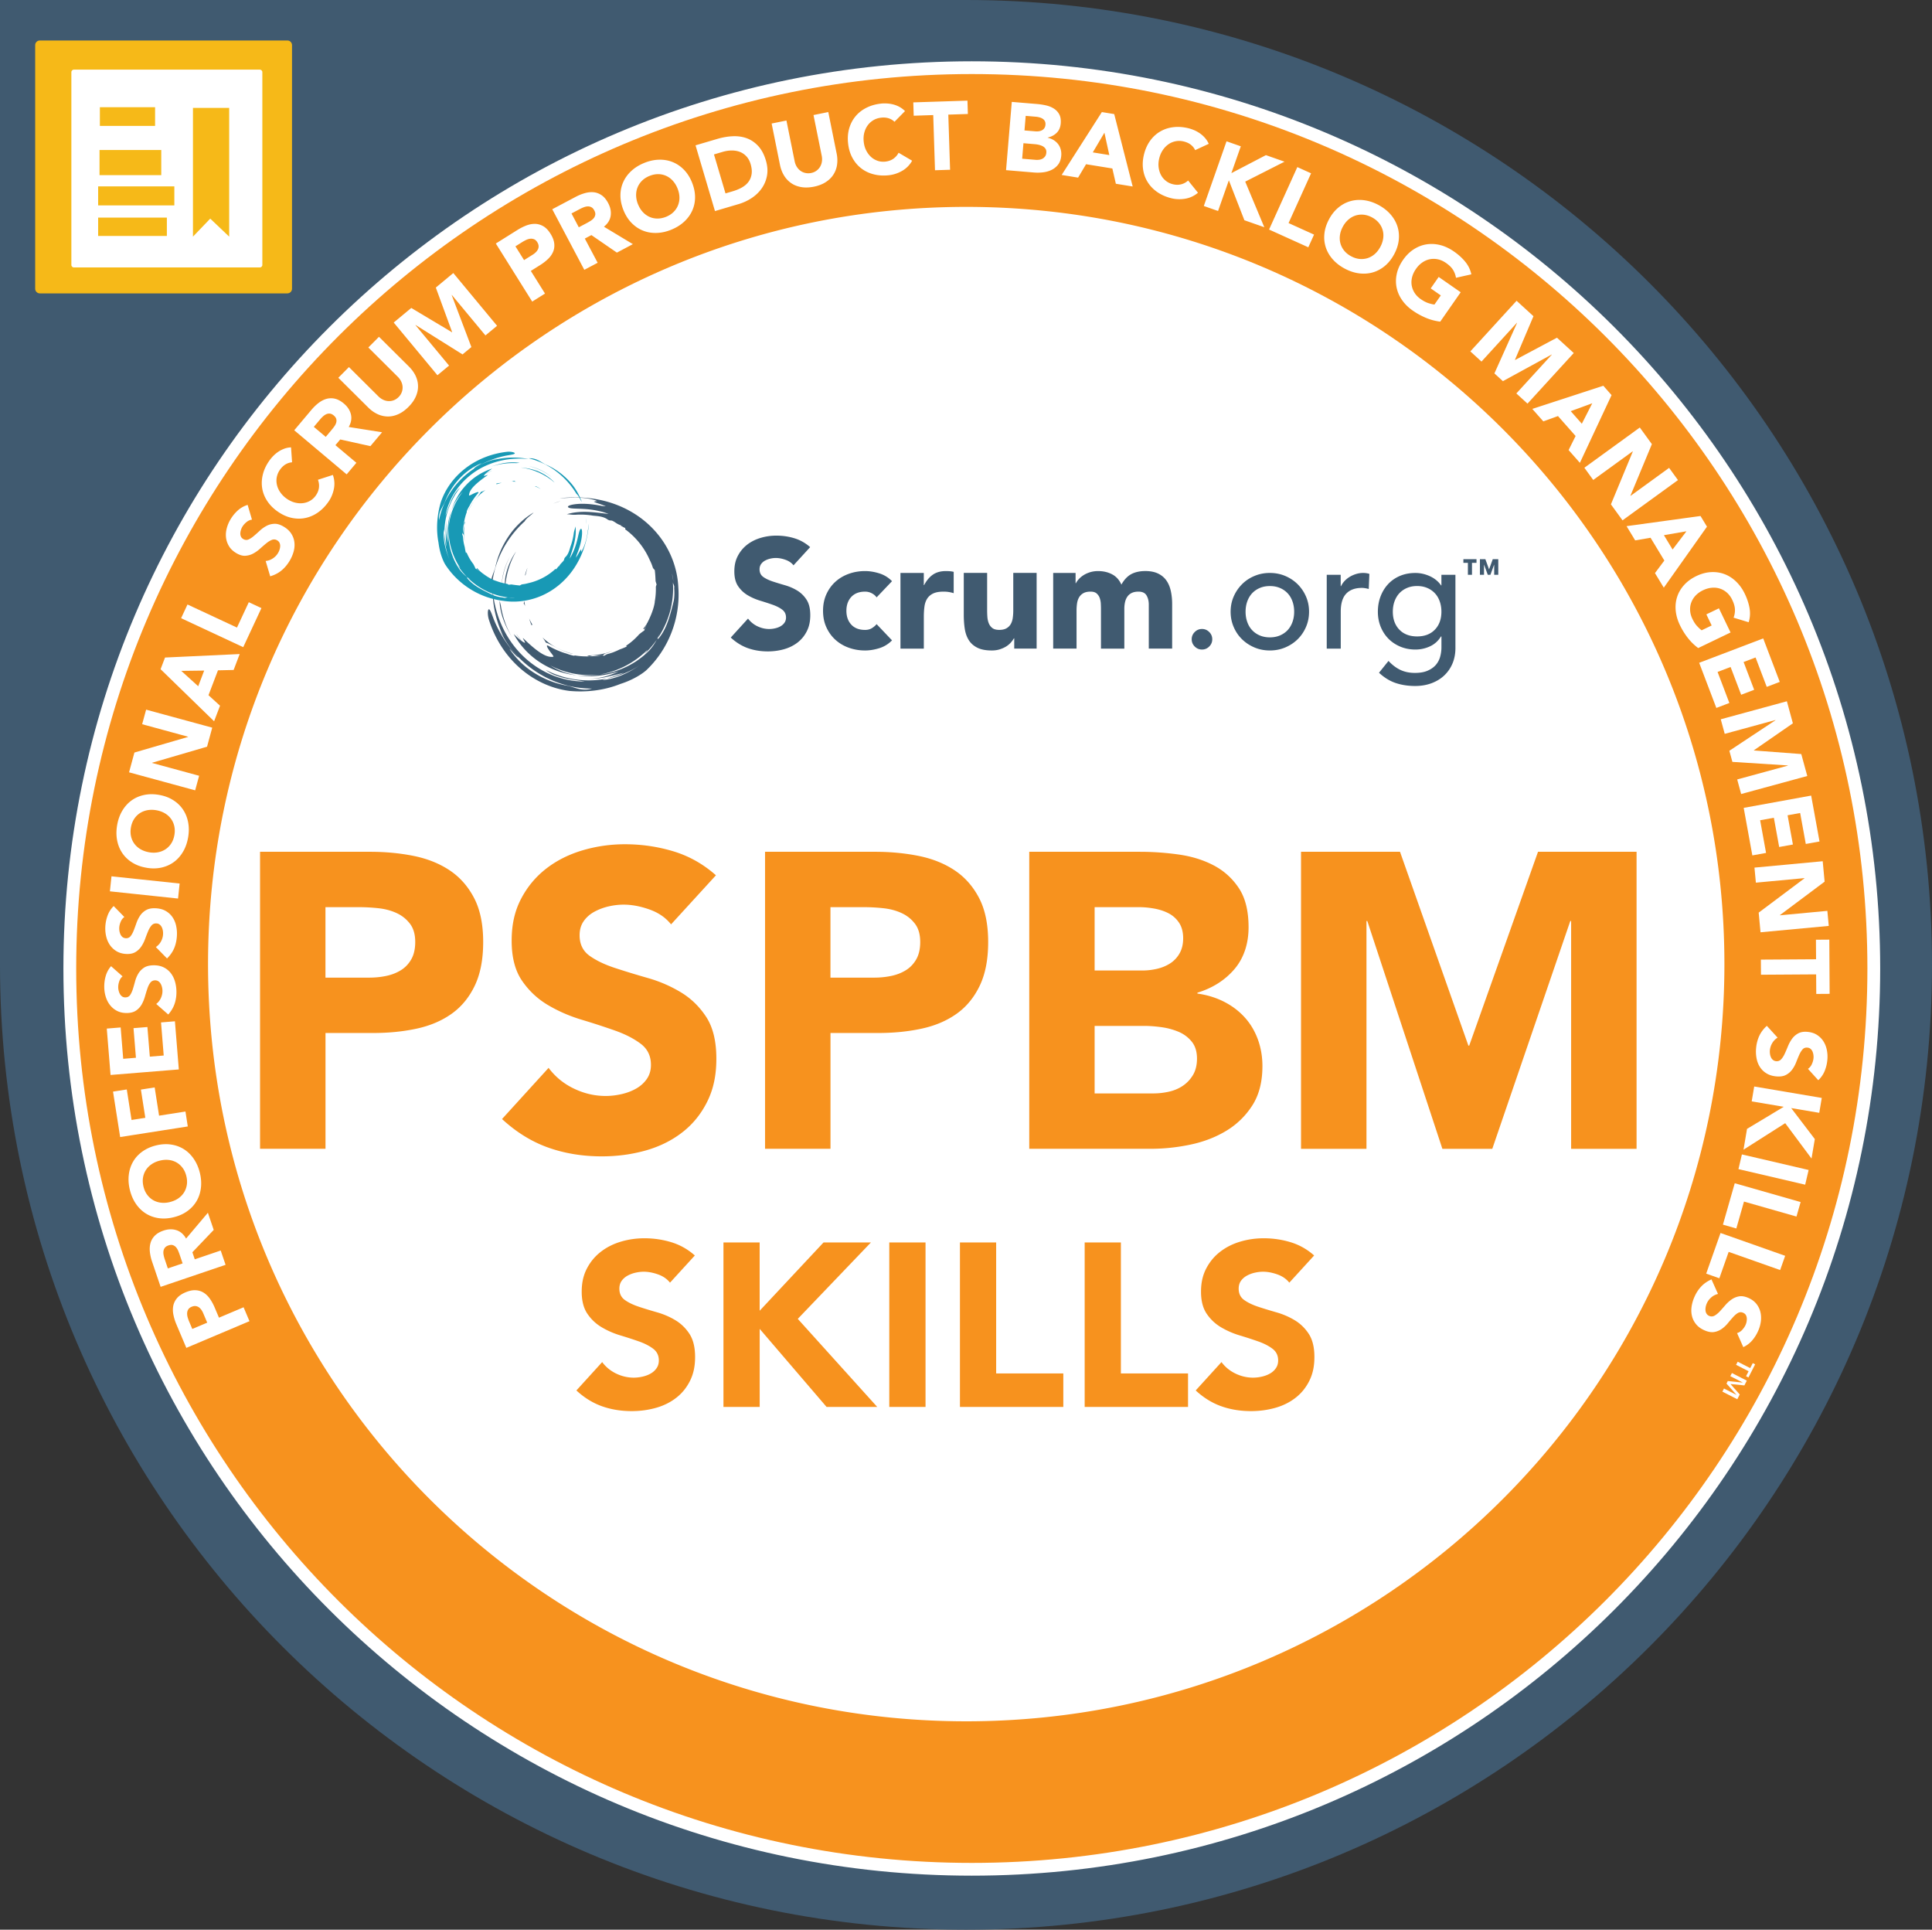
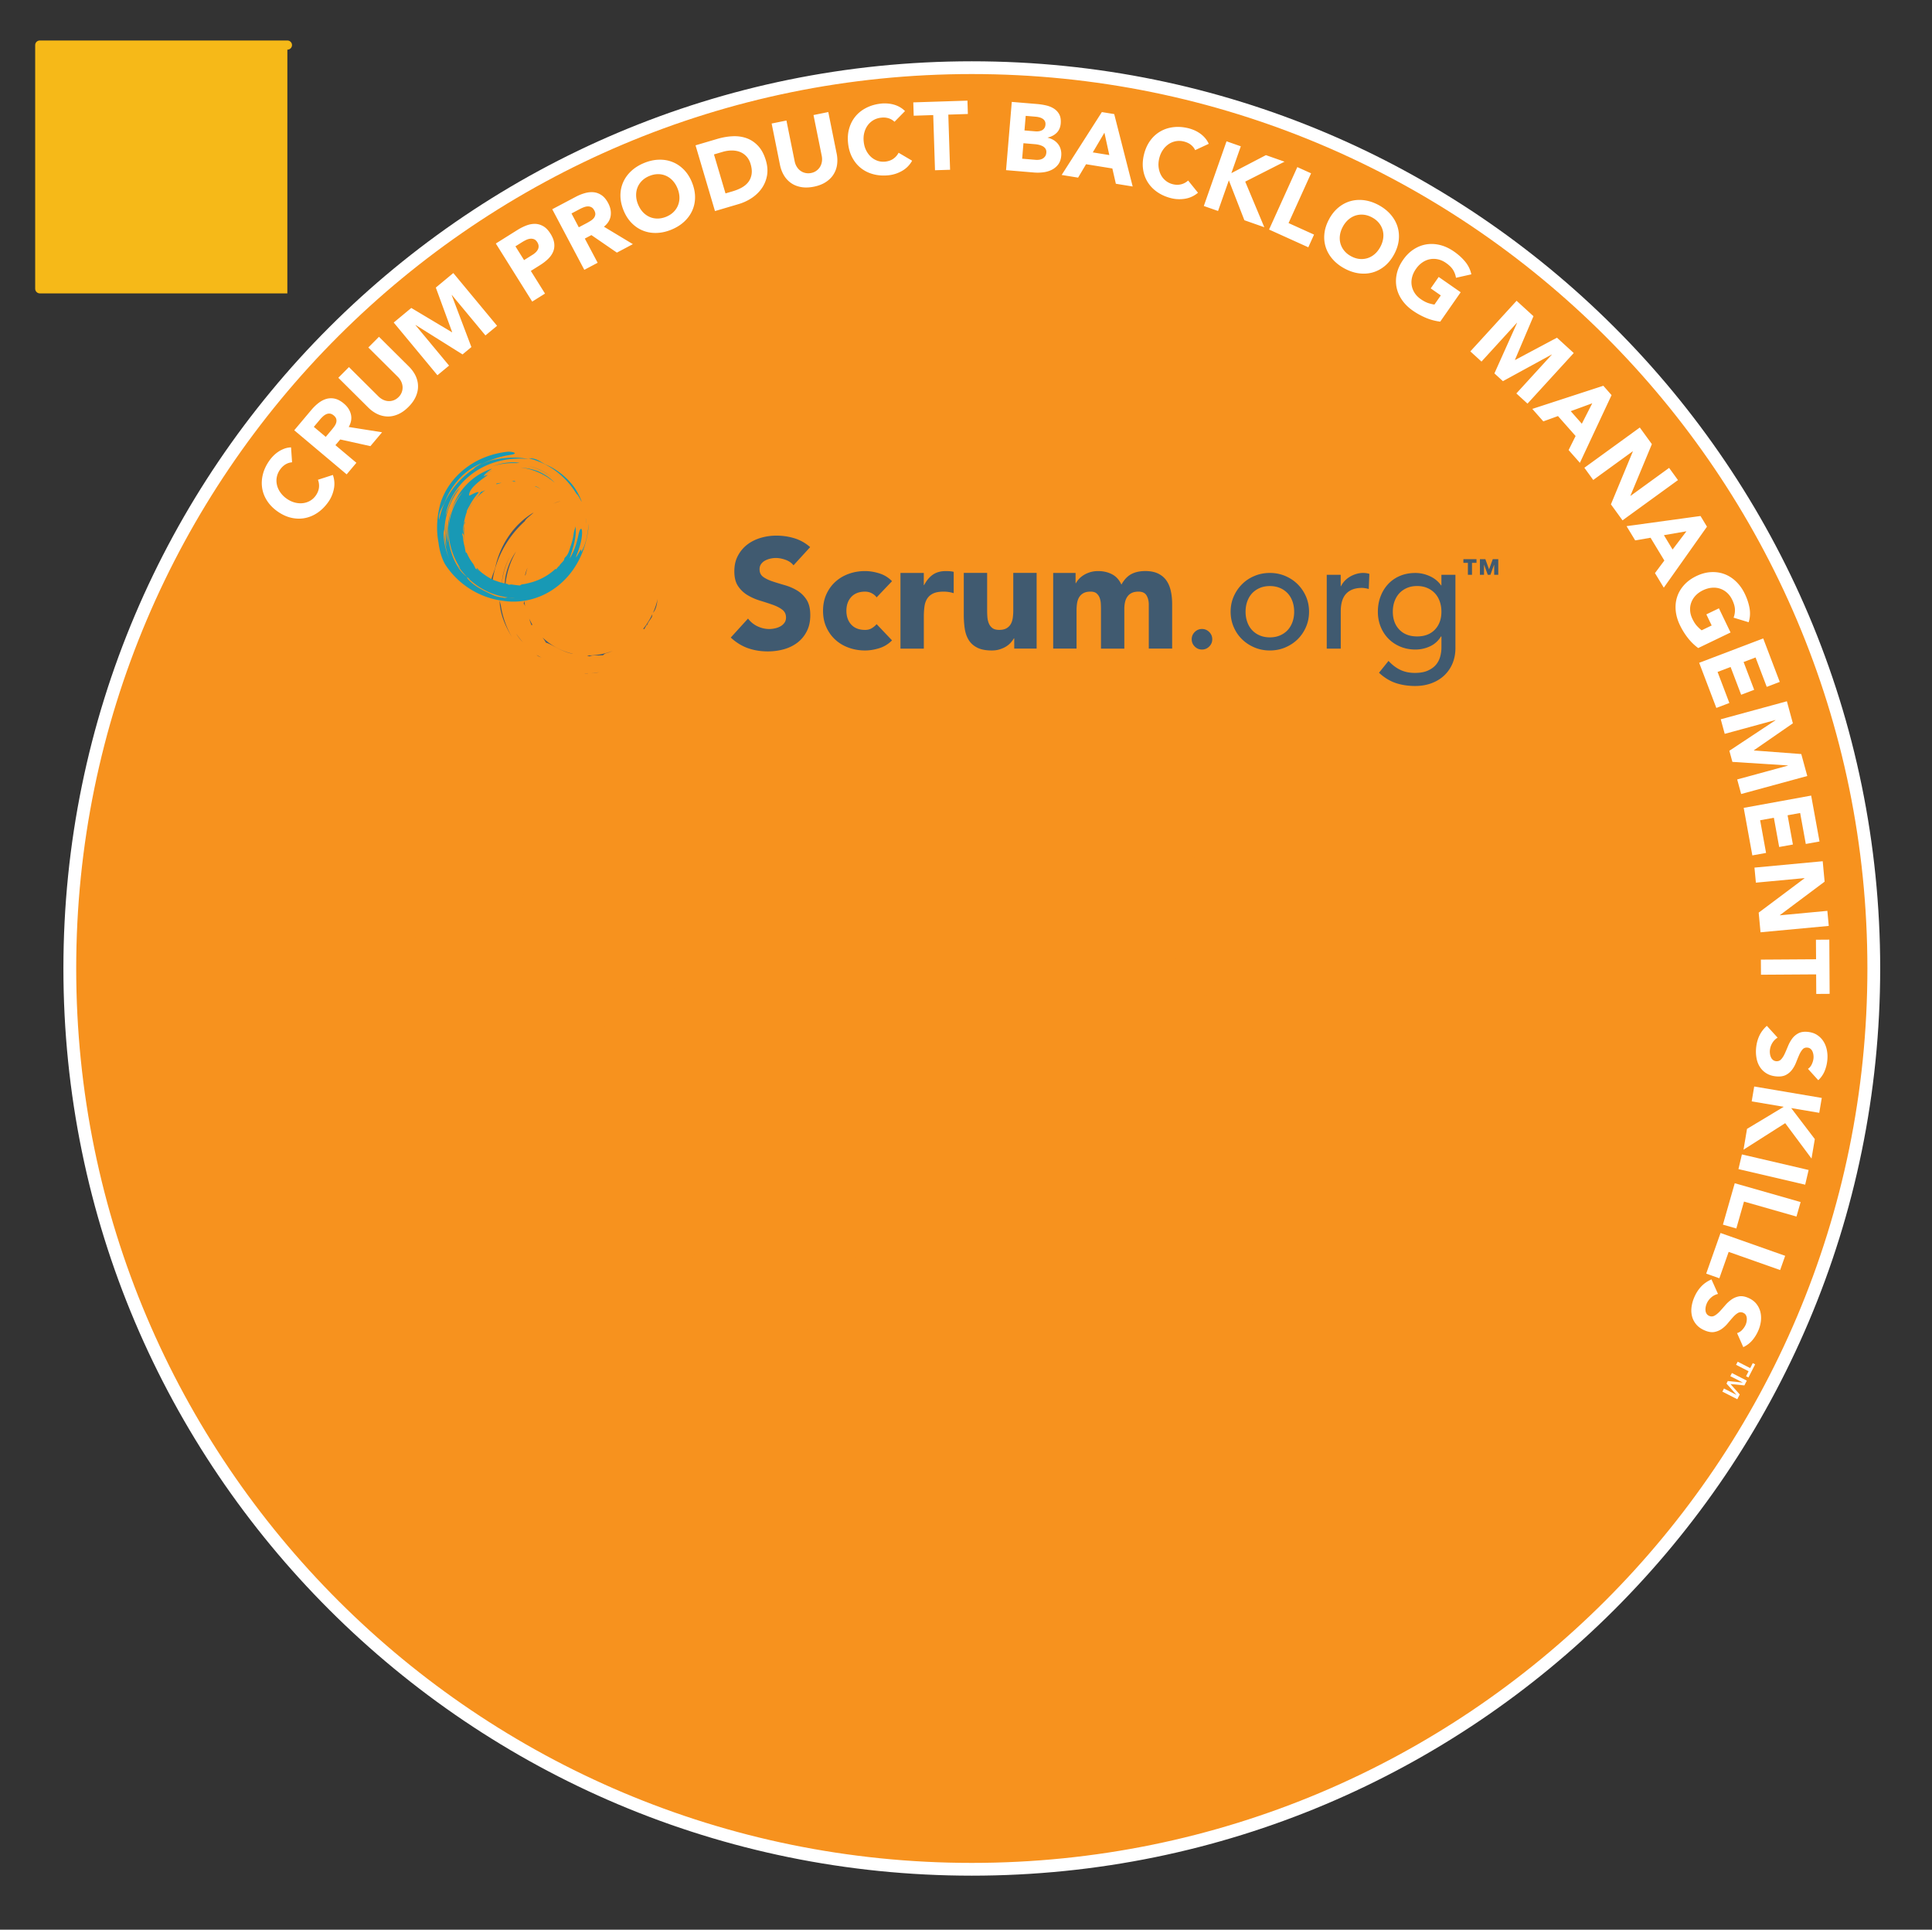
<svg xmlns="http://www.w3.org/2000/svg" id="Layer_2" data-name="Layer 2" viewBox="0 0 599.62 598.81">
  <rect x="0" y="0" width="599.62" height="598.81" fill="#333333" stroke="none" />
  <defs>
    <style>.cls-1{fill:#f7921e}.cls-2{fill:#f6b918}.cls-3{fill:#fff}.cls-4{fill:#405a70}.cls-5{fill:#1899b5}</style>
  </defs>
  <g id="Layer_1-2" data-name="Layer 1">
-     <path d="M299.82 0H0v299.4c0 165.36 134.23 299.4 299.82 299.4s299.8-134.04 299.8-299.4S465.39 0 299.82 0" class="cls-4" />
-     <path d="M89.18 91.04H12.36c-.79 0-1.44-.65-1.44-1.43V13.99c0-.79.65-1.43 1.44-1.43h76.83c.79 0 1.44.65 1.44 1.43v75.62c0 .79-.65 1.43-1.44 1.43" class="cls-2" />
-     <path d="M80.63 82.99H22.95a.8.8 0 0 1-.8-.79V22.4c0-.44.36-.79.8-.79h57.67c.44 0 .8.36.8.79v59.8c0 .44-.36.79-.8.79" class="cls-3" />
+     <path d="M89.18 91.04H12.36c-.79 0-1.44-.65-1.44-1.43V13.99c0-.79.65-1.43 1.44-1.43h76.83c.79 0 1.44.65 1.44 1.43c0 .79-.65 1.43-1.44 1.43" class="cls-2" />
    <path d="M30.89 46.55h19.16v7.8H30.89zM30.46 57.83h23.65v5.9H30.46zM30.46 67.52h21.33v5.69H30.46zM71.13 73.43l-5.88-5.59-5.36 5.59V33.48h11.24v39.95z" class="cls-2" />
    <path d="M581.55 300.53c0 154.38-125.33 279.53-279.94 279.53S21.66 454.91 21.66 300.53 147 21 301.6 21s279.94 125.15 279.94 279.53" class="cls-1" />
    <path d="M581.55 300.53h-1.98c0 76.65-31.11 146.02-81.41 196.26-50.31 50.23-119.78 81.29-196.55 81.29-76.76 0-146.24-31.06-196.55-81.29-50.3-50.23-81.41-119.61-81.41-196.26 0-76.65 31.11-146.03 81.41-196.26 50.31-50.23 119.78-81.29 196.55-81.29 76.76 0 146.24 31.06 196.55 81.29 50.3 50.23 81.41 119.61 81.41 196.26h3.97c0-155.48-126.22-281.51-281.93-281.51-155.7 0-281.92 126.04-281.93 281.51 0 155.48 126.22 281.51 281.93 281.51 155.7 0 281.92-126.04 281.93-281.51h-1.98Z" class="cls-3" />
-     <path d="M535.19 299.17c0 129.77-105.35 234.97-235.31 234.97S64.57 428.94 64.57 299.17 169.92 64.2 299.88 64.2s235.31 105.2 235.31 234.97M57.84 418.28 54.76 411c-.43-1.01-.74-2.01-.94-3-.2-.98-.21-1.91-.05-2.77.17-.86.55-1.66 1.15-2.38.6-.72 1.48-1.33 2.64-1.82 1.14-.48 2.18-.71 3.11-.66.93.04 1.76.29 2.5.74.73.45 1.39 1.08 1.95 1.88.57.8 1.07 1.72 1.51 2.75l1.33 3.15 7.64-3.23 1.83 4.32-19.59 8.28Zm6.48-7.83-1.22-2.88a6.18 6.18 0 0 0-.58-1.08c-.23-.33-.49-.6-.78-.81-.3-.21-.63-.34-1.01-.39-.38-.05-.8.03-1.26.22-.5.21-.85.5-1.06.85s-.32.75-.33 1.18c-.01.43.05.88.19 1.34.14.46.3.9.47 1.3l.94 2.21 4.65-1.96ZM49.85 399.32l-2.64-7.79a14.11 14.11 0 0 1-.69-3.02c-.11-.99-.05-1.9.18-2.75.23-.85.67-1.61 1.32-2.29.65-.67 1.56-1.21 2.74-1.61 1.42-.48 2.76-.52 4-.12 1.25.4 2.24 1.27 2.99 2.6l6.77-8.01 1.81 5.32-6.62 6.94.74 2.19 8.05-2.73 1.51 4.44-20.14 6.83Zm6.83-7.27-.89-2.62c-.13-.4-.29-.81-.47-1.25-.18-.43-.4-.81-.67-1.12-.26-.31-.59-.53-.97-.67-.38-.13-.85-.11-1.4.08-.51.17-.88.42-1.12.73-.23.31-.37.66-.43 1.03-.05.38-.04.78.05 1.22.08.44.2.85.33 1.25l.98 2.9 4.58-1.55ZM53.91 377.72c-1.65.41-3.22.5-4.7.28-1.48-.22-2.81-.71-4-1.47s-2.2-1.76-3.04-2.99c-.84-1.24-1.46-2.66-1.86-4.28-.4-1.61-.51-3.16-.34-4.65.17-1.49.6-2.84 1.3-4.07s1.65-2.28 2.86-3.16 2.63-1.53 4.29-1.94 3.22-.5 4.7-.27c1.48.22 2.81.71 4 1.47s2.2 1.76 3.04 3c.84 1.24 1.46 2.66 1.86 4.27.4 1.62.51 3.16.34 4.65-.17 1.48-.6 2.84-1.3 4.06-.7 1.22-1.65 2.28-2.86 3.16-1.21.89-2.63 1.53-4.29 1.94ZM52.75 373c.97-.24 1.83-.61 2.56-1.11.73-.5 1.33-1.11 1.78-1.82s.75-1.5.89-2.37c.14-.87.09-1.79-.15-2.76-.24-.97-.62-1.81-1.15-2.52s-1.15-1.27-1.88-1.69c-.73-.42-1.54-.68-2.42-.78-.88-.1-1.81-.03-2.78.21-.95.23-1.8.6-2.54 1.11a6.2 6.2 0 0 0-1.79 1.82c-.45.71-.75 1.5-.89 2.37s-.08 1.79.15 2.76c.24.97.62 1.81 1.15 2.52.52.71 1.15 1.27 1.88 1.69.73.42 1.54.68 2.43.78.89.1 1.81.03 2.77-.2ZM37.29 352.84l-2.21-14.1 4.27-.67 1.48 9.47 4.27-.67-1.37-8.76 4.27-.67 1.37 8.76 8.19-1.28.72 4.63-21.01 3.29ZM34.31 333.58l-1.17-14.4 4.31-.35.79 9.73 3.95-.32-.75-9.19 4.31-.35.75 9.19 4.31-.35-.83-10.27 4.31-.35 1.21 14.94-21.2 1.72ZM38.04 302.97c-.47.39-.82.91-1.04 1.57-.22.65-.32 1.27-.31 1.85 0 .34.05.69.14 1.05.09.36.22.7.39 1.01.18.32.41.57.69.77.29.2.63.29 1.03.28.64-.01 1.13-.26 1.46-.75.33-.49.61-1.1.84-1.83s.45-1.53.68-2.37c.22-.85.55-1.64.98-2.38.43-.74 1.01-1.35 1.74-1.85s1.72-.75 2.96-.78c1.18-.02 2.22.18 3.11.6.89.42 1.63 1.01 2.23 1.75.59.74 1.04 1.6 1.34 2.59.3.99.46 2.03.48 3.13.03 1.38-.16 2.67-.56 3.86s-1.06 2.3-1.98 3.34l-3.73-3.27c.63-.49 1.12-1.11 1.45-1.85.34-.74.5-1.5.48-2.28 0-.38-.06-.76-.16-1.15s-.24-.74-.43-1.04c-.18-.31-.42-.55-.7-.74-.28-.18-.62-.27-1-.27-.64.01-1.14.27-1.5.76-.36.5-.67 1.12-.91 1.87-.25.75-.49 1.55-.74 2.42s-.58 1.67-1 2.42c-.43.75-1 1.38-1.71 1.88s-1.66.77-2.84.79c-1.14.02-2.15-.19-3.02-.62-.87-.43-1.6-1.02-2.2-1.76s-1.05-1.6-1.36-2.57-.47-1.98-.49-3.03c-.02-1.2.12-2.37.45-3.49.32-1.13.87-2.15 1.66-3.06l3.57 3.15ZM38.61 284.55c-.5.35-.89.85-1.15 1.48-.27.64-.42 1.25-.45 1.83-.02.34 0 .69.06 1.06.06.36.17.71.32 1.04.15.33.36.6.63.82s.6.33 1 .36c.64.04 1.14-.18 1.51-.64s.69-1.05.97-1.77.56-1.49.85-2.32c.29-.83.67-1.59 1.15-2.3.48-.71 1.1-1.28 1.87-1.71s1.77-.62 3.01-.55c1.18.07 2.2.34 3.05.83.85.49 1.55 1.12 2.09 1.91.54.78.92 1.68 1.14 2.68.22 1.01.31 2.06.24 3.16-.08 1.38-.36 2.65-.84 3.8-.49 1.16-1.23 2.22-2.22 3.19l-3.47-3.54c.67-.44 1.2-1.02 1.59-1.73.39-.71.61-1.46.65-2.24.02-.38 0-.77-.07-1.16-.07-.39-.18-.75-.35-1.07-.16-.32-.38-.58-.65-.79-.27-.2-.59-.32-.97-.34-.64-.04-1.16.18-1.56.65-.4.47-.75 1.07-1.05 1.79-.3.72-.61 1.51-.91 2.36-.31.84-.7 1.62-1.18 2.34-.48.71-1.1 1.3-1.84 1.75-.75.45-1.71.64-2.89.58-1.14-.06-2.13-.35-2.96-.84-.83-.5-1.52-1.14-2.06-1.92s-.92-1.67-1.16-2.67-.32-2.01-.27-3.05c.07-1.2.3-2.35.71-3.45a7.96 7.96 0 0 1 1.88-2.93l3.33 3.41ZM34.11 276.59l.49-4.66 21.15 2.24-.49 4.66-21.15-2.24ZM45.45 269.27c-1.68-.28-3.15-.82-4.42-1.62-1.27-.79-2.29-1.77-3.08-2.94s-1.32-2.49-1.6-3.96-.28-3.02 0-4.66c.28-1.64.79-3.11 1.54-4.4.75-1.3 1.69-2.37 2.81-3.21 1.13-.84 2.42-1.43 3.88-1.76 1.46-.33 3.03-.36 4.71-.07 1.68.28 3.15.82 4.42 1.62 1.27.79 2.29 1.77 3.08 2.94s1.32 2.49 1.6 3.96c.28 1.47.28 3.02 0 4.66-.28 1.64-.79 3.11-1.54 4.4-.75 1.29-1.68 2.37-2.81 3.21-1.13.85-2.42 1.43-3.88 1.77-1.46.33-3.03.36-4.7.07Zm.81-4.8c.99.17 1.92.17 2.79 0a6.39 6.39 0 0 0 2.36-.96c.7-.47 1.29-1.08 1.76-1.82s.79-1.61.96-2.6c.17-.99.15-1.91-.05-2.77-.2-.86-.55-1.62-1.06-2.3-.5-.67-1.14-1.23-1.91-1.68-.77-.44-1.65-.75-2.63-.92-.97-.16-1.89-.16-2.77 0-.88.17-1.67.49-2.37.96-.7.47-1.28 1.08-1.75 1.82s-.79 1.61-.96 2.6c-.17.99-.15 1.91.05 2.77.2.86.55 1.62 1.06 2.3.51.67 1.15 1.24 1.92 1.68s1.65.75 2.62.92ZM40.05 239.67l1.67-6.15 16.64-4.84.02-.06-14.26-3.89 1.23-4.52 20.52 5.59-1.61 5.91-17.05 4.98-.02.06 14.61 3.98-1.23 4.52-20.52-5.59ZM49.84 207.66l1.38-3.62 23.17-1.08-1.88 4.94-4.86.11-2.94 7.72 3.58 3.26-1.84 4.83-16.61-16.16Zm6.42.52 5.26 4.77 1.85-4.86-7.11.09ZM56.21 191.83l1.98-4.25 15.36 7.16 3.67-7.87 3.92 1.83-5.65 12.12-19.28-8.99ZM78.2 161.25c-.61.08-1.18.33-1.71.77s-.95.91-1.25 1.4c-.18.29-.32.61-.44.96s-.19.71-.21 1.07c-.02.36.04.7.17 1.02.14.32.38.58.72.79.55.33 1.09.38 1.63.15.54-.23 1.1-.6 1.69-1.1.58-.5 1.2-1.05 1.84-1.64.64-.6 1.34-1.09 2.09-1.49.75-.4 1.57-.61 2.46-.64.88-.03 1.86.28 2.92.92 1.01.61 1.78 1.33 2.31 2.17s.84 1.72.95 2.66c.11.94.03 1.91-.25 2.91-.28.99-.7 1.96-1.27 2.9-.72 1.18-1.56 2.17-2.53 2.96-.97.79-2.12 1.38-3.46 1.77l-1.41-4.75c.8-.08 1.54-.34 2.21-.79.68-.44 1.22-1 1.62-1.67.2-.33.36-.68.48-1.06s.19-.75.2-1.11c0-.36-.06-.69-.2-1-.14-.31-.38-.56-.7-.76-.55-.33-1.11-.38-1.68-.16-.57.23-1.16.59-1.77 1.09-.61.5-1.24 1.05-1.91 1.65-.67.6-1.38 1.11-2.14 1.51-.76.41-1.58.63-2.45.68s-1.81-.24-2.82-.85c-.98-.59-1.72-1.3-2.22-2.13-.5-.83-.81-1.72-.92-2.66s-.03-1.91.23-2.9.66-1.93 1.2-2.82c.62-1.03 1.37-1.93 2.24-2.72.87-.78 1.88-1.35 3.04-1.71l1.34 4.57Z" class="cls-3" />
    <path d="M90.66 143.46c-.72.05-1.4.26-2.04.64-.63.38-1.2.92-1.71 1.64a5.9 5.9 0 0 0-1 2.29c-.16.81-.14 1.62.04 2.42.18.8.52 1.57 1.03 2.31a7.93 7.93 0 0 0 1.96 1.96c.82.58 1.66.98 2.51 1.21.86.23 1.69.3 2.5.21s1.57-.33 2.27-.73c.7-.4 1.29-.94 1.78-1.63.56-.79.88-1.6.99-2.43.1-.84 0-1.66-.31-2.47l4.63-1.5a8.1 8.1 0 0 1 .3 4.41c-.31 1.48-.88 2.81-1.73 4-.96 1.36-2.06 2.46-3.29 3.3-1.23.84-2.54 1.4-3.93 1.67-1.38.27-2.8.24-4.26-.09-1.46-.33-2.88-.99-4.27-1.97-1.39-.98-2.48-2.11-3.28-3.37-.8-1.26-1.3-2.59-1.5-3.99-.2-1.4-.11-2.81.27-4.26.38-1.45 1.06-2.85 2.02-4.2.35-.49.75-.97 1.22-1.44.46-.47.98-.89 1.54-1.27s1.17-.68 1.83-.93 1.36-.38 2.1-.42l.32 4.64ZM91.33 133.51l5.3-6.3c.7-.83 1.44-1.55 2.22-2.15.79-.61 1.6-1.03 2.45-1.28a5.35 5.35 0 0 1 2.64-.06c.91.21 1.84.71 2.79 1.51 1.15.97 1.88 2.09 2.18 3.36.3 1.27.08 2.58-.68 3.91l10.35 1.64-3.62 4.3-9.37-2.07-1.49 1.77 6.51 5.47-3.02 3.59-16.28-13.69Zm9.75 2.08 1.78-2.12c.27-.32.55-.67.83-1.05.28-.38.49-.76.62-1.15.13-.39.15-.78.07-1.18-.08-.4-.35-.78-.79-1.16-.41-.35-.82-.54-1.2-.58-.39-.04-.75.02-1.1.17-.35.15-.69.38-1.02.67-.33.3-.63.61-.9.93l-1.97 2.34 3.7 3.11ZM126.91 113.74c.89.89 1.58 1.84 2.07 2.86.48 1.02.74 2.07.76 3.15.03 1.08-.2 2.18-.68 3.28-.48 1.11-1.23 2.18-2.26 3.21-1.04 1.05-2.12 1.82-3.22 2.3-1.1.49-2.2.72-3.28.7a7.743 7.743 0 0 1-3.16-.75c-1.02-.48-1.98-1.16-2.87-2.05l-9.27-9.21 3.3-3.32 9.14 9.09c.47.47.98.82 1.52 1.07.55.25 1.1.38 1.66.4.56.02 1.11-.08 1.64-.29.54-.21 1.02-.54 1.46-.98a4.116 4.116 0 0 0 1.23-3.1c-.02-.56-.16-1.11-.41-1.66-.25-.54-.61-1.05-1.08-1.52l-9.14-9.09 3.3-3.32 9.27 9.21ZM122.19 100.09l5.46-4.53 12.63 7.55.05-.04-5.07-13.83 5.43-4.51 13.58 16.37-3.61 2.99-10.42-12.55-.05.04 6.11 16.12-2.75 2.28-14.55-9.12-.05.04 10.42 12.55-3.61 2.99-13.58-16.37ZM153.88 75.57l6.7-4.2c.93-.58 1.87-1.05 2.81-1.41.94-.35 1.85-.51 2.73-.49.88.03 1.72.28 2.53.75.81.47 1.54 1.25 2.21 2.32.66 1.05 1.04 2.04 1.15 2.97.11.92 0 1.79-.33 2.58-.33.8-.84 1.54-1.55 2.23-.7.69-1.53 1.33-2.48 1.93l-2.9 1.82 4.4 7.03-3.97 2.49-11.29-18.02Zm8.76 5.15 2.65-1.66c.36-.22.68-.47.97-.75.29-.27.51-.58.68-.9s.24-.68.22-1.06c-.01-.38-.15-.78-.42-1.21-.29-.46-.62-.76-1.01-.91s-.79-.19-1.22-.14c-.43.05-.86.19-1.29.4-.43.21-.84.44-1.21.67l-2.04 1.28 2.68 4.28ZM171.38 64.94l7.28-3.85c.96-.51 1.91-.89 2.87-1.16.96-.27 1.87-.36 2.75-.27.88.09 1.7.41 2.47.94s1.44 1.35 2.02 2.45c.7 1.33.95 2.64.76 3.93-.2 1.29-.9 2.42-2.09 3.37l8.98 5.41-4.96 2.63-7.91-5.44-2.04 1.08 3.98 7.51-4.14 2.19-9.95-18.8Zm8.26 5.59 2.44-1.29c.37-.2.76-.42 1.16-.67.4-.25.74-.52 1-.83.27-.31.43-.67.51-1.07.07-.4-.03-.86-.3-1.37-.25-.48-.55-.81-.9-.99-.34-.18-.71-.27-1.09-.26-.38 0-.78.09-1.2.24-.42.15-.81.33-1.18.52l-2.71 1.43 2.26 4.28ZM193.52 65.26c-.64-1.58-.96-3.11-.96-4.61s.3-2.88.88-4.17 1.42-2.44 2.52-3.45c1.1-1.01 2.42-1.83 3.96-2.46 1.54-.63 3.05-.97 4.55-1.01 1.49-.05 2.9.18 4.21.7 1.31.51 2.49 1.3 3.54 2.36 1.05 1.06 1.9 2.38 2.54 3.96.64 1.58.96 3.11.96 4.61 0 1.49-.3 2.88-.88 4.17-.58 1.29-1.42 2.44-2.52 3.45-1.1 1.01-2.42 1.83-3.96 2.46-1.54.63-3.06.97-4.55 1.01-1.5.05-2.9-.18-4.21-.7-1.31-.51-2.49-1.3-3.54-2.36s-1.9-2.38-2.54-3.96Zm4.51-1.84c.38.93.87 1.72 1.47 2.37.6.65 1.29 1.15 2.06 1.5.77.35 1.59.52 2.47.53.88 0 1.78-.18 2.71-.55.93-.38 1.7-.88 2.32-1.5s1.09-1.32 1.39-2.11a6.2 6.2 0 0 0 .42-2.51c-.03-.89-.23-1.79-.61-2.72-.37-.91-.86-1.69-1.46-2.35s-1.29-1.16-2.06-1.51a6.05 6.05 0 0 0-2.47-.53c-.88 0-1.78.18-2.71.56-.93.38-1.7.88-2.32 1.5-.62.62-1.09 1.33-1.39 2.11-.31.79-.44 1.62-.42 2.52.03.9.23 1.8.6 2.71ZM215.86 45.1l6.74-1.99c1.63-.48 3.24-.76 4.81-.83 1.58-.07 3.03.14 4.37.63 1.34.49 2.52 1.3 3.55 2.41 1.03 1.12 1.82 2.61 2.37 4.47.49 1.65.61 3.2.36 4.64s-.78 2.75-1.58 3.92-1.83 2.18-3.08 3.03c-1.25.85-2.64 1.5-4.15 1.95l-7.35 2.17-6.03-20.39Zm9.3 14.92 2.33-.69c1.04-.31 1.97-.7 2.8-1.17.83-.48 1.5-1.05 2.01-1.74.51-.68.83-1.48.97-2.39.14-.91.04-1.94-.3-3.09-.29-1-.74-1.81-1.33-2.44-.59-.63-1.28-1.09-2.05-1.38s-1.63-.43-2.55-.42c-.93.01-1.86.16-2.8.44l-2.65.78 3.58 12.1ZM259.66 47.59c.25 1.24.29 2.41.13 3.53a7.583 7.583 0 0 1-1.12 3.04c-.58.92-1.38 1.7-2.39 2.35-1.01.66-2.24 1.13-3.67 1.42-1.45.29-2.77.33-3.96.12-1.19-.21-2.23-.62-3.12-1.24a7.718 7.718 0 0 1-2.21-2.37c-.58-.96-1-2.07-1.25-3.3l-2.58-12.81 4.59-.93 2.55 12.63c.13.65.35 1.23.67 1.73.32.51.7.93 1.16 1.25.45.33.96.55 1.53.67.57.12 1.15.12 1.76 0 .61-.12 1.15-.35 1.61-.68.46-.33.84-.73 1.14-1.21.29-.48.49-1.01.58-1.6.1-.59.08-1.21-.05-1.86l-2.55-12.63 4.59-.93 2.58 12.81ZM277.64 37.81a4.63 4.63 0 0 0-1.83-1.1c-.7-.22-1.49-.29-2.36-.19-.88.1-1.67.35-2.38.77-.71.42-1.3.96-1.79 1.63-.48.67-.83 1.44-1.05 2.31-.22.87-.27 1.79-.16 2.77.11 1 .36 1.89.76 2.68.4.79.9 1.46 1.5 2.01.6.55 1.29.95 2.05 1.21.76.26 1.56.34 2.4.25.96-.11 1.78-.4 2.47-.88.69-.48 1.24-1.1 1.64-1.87l4.2 2.47c-.76 1.35-1.79 2.4-3.1 3.15s-2.69 1.2-4.14 1.36c-1.65.18-3.2.09-4.65-.28-1.45-.36-2.74-.97-3.86-1.83-1.12-.85-2.04-1.94-2.76-3.25-.72-1.31-1.17-2.81-1.36-4.51-.19-1.69-.07-3.26.35-4.69.42-1.44 1.08-2.69 1.99-3.77.91-1.08 2.03-1.95 3.37-2.62 1.34-.67 2.83-1.1 4.48-1.28.6-.07 1.23-.08 1.88-.04.66.04 1.32.14 1.97.31.65.17 1.29.42 1.91.76.62.34 1.19.77 1.71 1.29l-3.26 3.32ZM289.65 35.71l-6.07.2-.13-4.14 16.81-.54.13 4.14-6.07.2.55 17.11-4.68.15-.55-17.11ZM314.01 31.62l7.9.66c.92.08 1.84.22 2.75.43.92.21 1.73.54 2.43.99.7.45 1.26 1.04 1.66 1.78.4.74.55 1.68.46 2.84-.1 1.2-.52 2.16-1.25 2.89-.74.73-1.67 1.22-2.79 1.47v.06c.69.16 1.3.41 1.85.74.54.34 1 .75 1.37 1.23.37.48.64 1.03.81 1.65.17.62.23 1.27.17 1.94-.09 1.12-.41 2.03-.95 2.74-.54.71-1.21 1.26-2.01 1.66-.8.4-1.68.65-2.64.77-.97.12-1.92.14-2.85.06l-8.68-.73 1.78-21.19Zm3.22 17.63 4.19.35c.36.03.73.02 1.1-.03.38-.05.72-.16 1.04-.33.32-.17.58-.41.8-.72.22-.3.34-.68.38-1.14.04-.5-.05-.91-.27-1.24a2.37 2.37 0 0 0-.88-.78c-.37-.19-.77-.33-1.2-.43-.43-.1-.84-.16-1.22-.19l-3.53-.3-.4 4.82Zm.74-8.77 3.38.28c.36.03.72.02 1.07-.03.36-.05.68-.15.98-.31s.54-.38.73-.66.31-.64.34-1.06c.04-.44-.03-.81-.19-1.12-.17-.3-.39-.55-.68-.73-.29-.19-.62-.33-.99-.43-.37-.1-.74-.17-1.1-.2l-3.17-.27-.38 4.52ZM341.98 34.78l3.83.62 5.73 22.47-5.22-.85-1.09-4.74-8.16-1.32-2.47 4.16-5.1-.83 12.48-19.52Zm.79 6.4-3.61 6.11 5.13.83-1.52-6.94ZM370.94 46.6c-.31-.66-.75-1.21-1.33-1.67-.58-.46-1.29-.79-2.14-1.01-.85-.22-1.69-.25-2.5-.11-.81.15-1.56.44-2.24.9a6.77 6.77 0 0 0-1.79 1.79c-.51.74-.89 1.58-1.13 2.53-.25.97-.32 1.9-.23 2.78.1.88.33 1.69.7 2.41.37.73.87 1.34 1.5 1.85s1.34.87 2.16 1.08c.93.24 1.8.25 2.62.05s1.55-.6 2.19-1.18l3.06 3.79c-1.18 1-2.52 1.62-4.01 1.86-1.49.24-2.94.18-4.36-.18-1.61-.41-3.03-1.04-4.26-1.89-1.23-.85-2.22-1.87-2.97-3.07-.75-1.19-1.23-2.53-1.44-4.01-.21-1.48-.11-3.05.31-4.7.42-1.65 1.08-3.07 1.97-4.27.89-1.2 1.96-2.14 3.19-2.83s2.59-1.11 4.08-1.27c1.49-.16 3.04-.03 4.65.38.58.15 1.17.36 1.78.62.6.27 1.18.6 1.73.99s1.06.85 1.52 1.38c.46.53.85 1.14 1.15 1.81l-4.22 1.96ZM380.68 43.85l4.42 1.55-2.93 8.33 10.72-5.59 5.78 2.03-12.2 6.19 5.92 14.15-6.18-2.17-4.82-12.39-3.35 9.52-4.42-1.55 7.05-20.07ZM402.64 51.85l4.27 1.93-6.99 15.44 7.91 3.58-1.78 3.94-12.18-5.51 8.77-19.38ZM412.51 67.99c.81-1.5 1.8-2.71 2.96-3.65s2.42-1.59 3.79-1.96c1.36-.36 2.78-.44 4.26-.23s2.95.72 4.41 1.51c1.46.8 2.68 1.76 3.66 2.89.98 1.13 1.69 2.36 2.12 3.7.43 1.34.57 2.76.41 4.24s-.65 2.98-1.46 4.47c-.81 1.49-1.8 2.71-2.96 3.65s-2.43 1.59-3.79 1.96c-1.36.36-2.78.44-4.26.23s-2.95-.72-4.41-1.51-2.68-1.76-3.66-2.88-1.69-2.36-2.12-3.7a10.18 10.18 0 0 1-.41-4.24c.16-1.49.65-2.98 1.46-4.47Zm4.27 2.33c-.48.88-.78 1.76-.91 2.64-.12.88-.08 1.72.14 2.54.22.81.6 1.57 1.15 2.25.55.69 1.26 1.27 2.14 1.75.88.48 1.76.76 2.63.85.87.09 1.71 0 2.52-.25.8-.26 1.54-.68 2.21-1.26.67-.58 1.24-1.31 1.72-2.19.47-.86.77-1.74.9-2.62.13-.89.09-1.74-.13-2.55-.22-.81-.6-1.57-1.15-2.25-.55-.69-1.26-1.27-2.14-1.75-.88-.48-1.76-.76-2.63-.85-.88-.09-1.71 0-2.52.25-.8.26-1.54.68-2.22 1.27-.68.59-1.25 1.32-1.72 2.18ZM446.97 99.81c-1.54-.2-3.03-.59-4.44-1.19-1.42-.6-2.77-1.34-4.05-2.23-1.37-.95-2.47-2.04-3.33-3.27-.85-1.23-1.42-2.53-1.7-3.91-.28-1.38-.26-2.8.06-4.26s.97-2.89 1.94-4.29 2.09-2.5 3.35-3.31 2.58-1.32 3.98-1.53c1.39-.21 2.81-.13 4.26.24 1.45.37 2.85 1.04 4.22 1.99 1.4.97 2.57 2.04 3.51 3.19s1.57 2.45 1.88 3.89l-4.77 1.07c-.15-.91-.46-1.73-.92-2.47-.46-.74-1.19-1.45-2.17-2.13-.82-.57-1.66-.95-2.52-1.13-.86-.18-1.7-.19-2.53-.02-.83.17-1.61.51-2.34 1.02-.74.51-1.38 1.17-1.94 1.98-.57.82-.97 1.66-1.19 2.52s-.27 1.71-.14 2.54c.13.83.43 1.62.9 2.36.47.74 1.12 1.4 1.94 1.97.84.58 1.63.99 2.37 1.23.74.23 1.36.38 1.86.43l1.97-2.83-3.13-2.18 2.47-3.55 6.83 4.75-6.35 9.12ZM470.7 93.34l5.23 4.78-5.75 13.55.04.04 13-6.92 5.21 4.76-14.35 15.7-3.46-3.16 11-12.04-.04-.04-15.13 8.27-2.64-2.41 7.03-15.67-.04-.04-11 12.04-3.46-3.16 14.35-15.7ZM497.61 119.7l2.56 2.91-9.83 21.01-3.5-3.96 2.17-4.36-5.47-6.19-4.55 1.65-3.42-3.87 22.03-7.18Zm-3.45 5.45-6.66 2.44 3.44 3.9 3.23-6.33ZM508.94 132.67l3.74 5.15-6.65 16 .04.05 11.96-8.68 2.75 3.79-17.21 12.49-3.6-4.96 6.8-16.41-.04-.05-12.25 8.89-2.75-3.79 17.21-12.49ZM527.77 160.11l2.01 3.32-13.4 18.93-2.74-4.52 2.91-3.9-4.28-7.07-4.77.82-2.68-4.42 22.96-3.15Zm-4.36 4.75-6.99 1.21 2.69 4.45 4.3-5.66ZM527.07 201.11c-1.25-.93-2.34-2-3.28-3.22-.94-1.21-1.75-2.53-2.42-3.93-.72-1.5-1.15-2.99-1.29-4.48-.14-1.49 0-2.9.44-4.25.43-1.34 1.15-2.57 2.15-3.68 1-1.11 2.26-2.04 3.8-2.78 1.53-.74 3.05-1.15 4.54-1.23 1.49-.08 2.9.12 4.22.62s2.52 1.27 3.59 2.31c1.08 1.04 1.98 2.3 2.7 3.8.74 1.53 1.23 3.04 1.48 4.5.25 1.47.16 2.91-.28 4.32l-4.68-1.42c.32-.87.46-1.73.42-2.6-.04-.87-.32-1.85-.84-2.93-.43-.9-.98-1.64-1.64-2.23-.66-.58-1.39-1-2.19-1.26s-1.65-.34-2.54-.26c-.89.08-1.78.34-2.67.76-.9.43-1.66.97-2.28 1.61-.62.64-1.07 1.35-1.37 2.14-.3.79-.43 1.62-.38 2.5.04.88.28 1.77.72 2.67.44.92.93 1.67 1.46 2.23.53.57 1 1 1.4 1.29l3.11-1.5-1.65-3.44 3.9-1.88 3.61 7.5-10.02 4.82ZM547.23 198.1l5.14 13.5-4.04 1.54-3.47-9.12-3.71 1.41 3.28 8.62-4.04 1.54-3.28-8.62-4.04 1.54 3.66 9.63-4.04 1.54-5.33-14.01 19.88-7.56ZM554.58 217.61l1.86 6.84-12.1 8.37.02.06 14.69 1.11 1.86 6.81-20.52 5.59-1.23-4.52 15.74-4.29-.02-.06-17.21-1.1-.94-3.45 14.32-9.48-.02-.06-15.74 4.29-1.23-4.52 20.52-5.59ZM562.12 246.9l2.59 14.22-4.26.77-1.75-9.61-3.9.71 1.65 9.07-4.26.77-1.65-9.07-4.26.77 1.84 10.14-4.26.77-2.68-14.75 20.92-3.81ZM565.7 267.25l.59 6.34-13.87 10.38v.06l14.72-1.38.44 4.67-21.18 1.98-.57-6.1 14.21-10.65v-.06l-15.08 1.41-.44-4.67 21.18-1.98ZM563.64 297.68l-.04-6.07 4.15-.03.1 16.82-4.15.03-.04-6.07-17.12.11-.03-4.69 17.12-.11ZM561.11 331.68c.52-.33.92-.82 1.21-1.44.29-.63.46-1.23.52-1.81.03-.34.03-.69-.02-1.06-.05-.37-.14-.72-.28-1.05-.14-.33-.34-.62-.6-.84-.26-.22-.59-.36-.99-.39-.64-.06-1.15.13-1.53.58-.38.45-.73 1.02-1.04 1.73-.31.71-.62 1.46-.94 2.28-.32.82-.73 1.57-1.24 2.25s-1.15 1.24-1.93 1.64c-.78.41-1.79.56-3.03.44-1.18-.11-2.18-.43-3.02-.95-.84-.52-1.51-1.18-2.02-1.98s-.86-1.71-1.04-2.72a11.43 11.43 0 0 1-.13-3.16c.13-1.38.46-2.63.99-3.77.53-1.14 1.31-2.17 2.34-3.1l3.34 3.66c-.68.42-1.23.97-1.65 1.67-.42.7-.66 1.43-.74 2.21-.04.38-.03.77.03 1.16.05.4.16.76.31 1.08.15.33.36.6.62.81.26.21.58.34.96.38.64.06 1.16-.14 1.58-.59.41-.45.79-1.04 1.11-1.75.33-.71.66-1.49 1-2.32.34-.83.76-1.6 1.27-2.3a5.69 5.69 0 0 1 1.91-1.67c.76-.42 1.73-.58 2.91-.47 1.14.11 2.11.42 2.93.95.81.53 1.48 1.19 1.99 2 .51.8.86 1.7 1.06 2.71.2 1 .25 2.02.15 3.06-.11 1.2-.39 2.33-.83 3.42a8.035 8.035 0 0 1-1.99 2.86l-3.2-3.53ZM565.41 340.7l-.78 4.62-8.71-1.47 7.33 9.62-1.02 6.04-8.17-10.98-12.94 8.23 1.09-6.46 11.4-6.85-9.95-1.68.78-4.62 20.97 3.55ZM561.33 363.06l-1.07 4.56-20.71-4.83 1.07-4.56 20.71 4.83ZM558.85 373l-1.29 4.51-16.29-4.65-2.38 8.35-4.16-1.19 3.67-12.85 20.45 5.84ZM554.05 389.69l-1.56 4.42-15.98-5.64-2.89 8.19-4.08-1.44 4.45-12.61 20.06 7.08ZM539.1 413.68c.59-.16 1.13-.49 1.6-.99.47-.5.82-1.02 1.06-1.55a4.574 4.574 0 0 0 .38-2.1c-.03-.36-.13-.69-.31-.99-.18-.3-.45-.52-.82-.68-.59-.26-1.13-.23-1.64.07-.51.3-1.01.74-1.53 1.32-.51.57-1.05 1.2-1.6 1.87-.56.68-1.18 1.26-1.88 1.75s-1.48.81-2.35.96c-.87.14-1.88-.03-3.01-.53-1.08-.47-1.94-1.09-2.57-1.85-.63-.76-1.06-1.6-1.29-2.52-.23-.92-.28-1.89-.14-2.91.14-1.02.43-2.04.87-3.04.55-1.27 1.26-2.36 2.12-3.27.86-.92 1.92-1.65 3.19-2.21l2.02 4.52c-.78.18-1.48.54-2.09 1.07-.61.53-1.08 1.15-1.39 1.87-.15.35-.27.72-.34 1.11-.07.39-.09.77-.05 1.13.04.36.15.68.33.96s.45.51.79.66c.59.26 1.15.23 1.69-.07.54-.3 1.07-.74 1.61-1.31.54-.58 1.09-1.21 1.68-1.89.58-.69 1.23-1.28 1.93-1.78s1.48-.83 2.34-1c.86-.16 1.83 0 2.91.47 1.05.46 1.87 1.06 2.48 1.82.61.76 1.03 1.6 1.26 2.52.23.92.28 1.89.16 2.9-.13 1.01-.4 2-.82 2.95-.48 1.1-1.1 2.1-1.86 2.99-.76.89-1.69 1.59-2.78 2.1l-1.93-4.35ZM542.15 428.42l-.76 1.49-4.26-.43-.02.04 2.84 3.2-.76 1.48-4.63-2.36.5-.97 3.86 1.97v-.03l-3.08-3.47.4-.79 4.63.48v-.02l-3.85-1.97.5-.97 4.63 2.36Zm1.05-3.88.79-1.55.74.38-2.08 4.07-.74-.38.79-1.55-3.89-1.99.5-.97 3.89 1.99Z" class="cls-3" />
    <path d="M80.7 264.32h34.24c4.77 0 9.29.44 13.54 1.3 4.25.87 7.96 2.37 11.13 4.49 3.17 2.13 5.68 4.99 7.55 8.59 1.87 3.6 2.8 8.14 2.8 13.6s-.87 9.89-2.6 13.54c-1.74 3.64-4.12 6.55-7.16 8.72-3.04 2.17-6.64 3.71-10.8 4.62s-8.68 1.37-13.54 1.37h-14.84v35.93H80.71v-92.17Zm20.31 39.05h13.54c1.82 0 3.58-.17 5.27-.52 1.69-.35 3.21-.93 4.56-1.76 1.34-.82 2.43-1.95 3.25-3.38.82-1.43 1.24-3.23 1.24-5.4 0-2.34-.54-4.23-1.63-5.66-1.09-1.43-2.47-2.54-4.17-3.32s-3.58-1.28-5.66-1.5a57.05 57.05 0 0 0-5.99-.33h-10.41v21.87ZM208.27 286.84c-1.65-2.08-3.88-3.62-6.7-4.62-2.82-1-5.49-1.5-8.01-1.5-1.48 0-2.99.17-4.56.52-1.56.35-3.04.89-4.43 1.63-1.39.74-2.52 1.71-3.38 2.93-.87 1.22-1.3 2.69-1.3 4.43 0 2.78 1.04 4.9 3.12 6.38 2.08 1.48 4.71 2.73 7.88 3.77s6.57 2.08 10.22 3.12c3.65 1.04 7.05 2.52 10.22 4.43 3.17 1.91 5.79 4.47 7.88 7.68 2.08 3.21 3.12 7.51 3.12 12.89s-.96 9.59-2.86 13.41c-1.91 3.82-4.49 6.99-7.75 9.5-3.25 2.52-7.03 4.38-11.33 5.6-4.3 1.21-8.83 1.82-13.6 1.82-5.99 0-11.54-.91-16.66-2.73-5.12-1.82-9.89-4.77-14.32-8.85l14.45-15.88c2.08 2.78 4.71 4.93 7.88 6.44 3.17 1.52 6.44 2.28 9.83 2.28 1.65 0 3.32-.2 5.01-.59s3.21-.98 4.56-1.76c1.34-.78 2.43-1.78 3.25-2.99.82-1.21 1.24-2.65 1.24-4.3 0-2.78-1.06-4.97-3.19-6.57-2.13-1.6-4.8-2.97-8.01-4.1a234.52 234.52 0 0 0-10.41-3.38c-3.73-1.13-7.21-2.65-10.42-4.56-3.21-1.91-5.88-4.43-8.01-7.55s-3.19-7.25-3.19-12.37.98-9.29 2.93-13.02c1.95-3.73 4.56-6.85 7.81-9.37 3.25-2.52 7.01-4.4 11.26-5.66 4.25-1.26 8.63-1.89 13.15-1.89 5.21 0 10.24.74 15.1 2.21 4.86 1.48 9.24 3.95 13.15 7.42l-13.93 15.23ZM237.43 264.32h34.24c4.77 0 9.29.44 13.54 1.3 4.25.87 7.96 2.37 11.13 4.49 3.17 2.13 5.68 4.99 7.55 8.59 1.87 3.6 2.8 8.14 2.8 13.6s-.87 9.89-2.6 13.54c-1.74 3.64-4.12 6.55-7.16 8.72-3.04 2.17-6.64 3.71-10.8 4.62s-8.68 1.37-13.54 1.37h-14.84v35.93h-20.31v-92.17Zm20.31 39.05h13.54c1.82 0 3.58-.17 5.27-.52 1.69-.35 3.21-.93 4.56-1.76 1.34-.82 2.43-1.95 3.25-3.38.82-1.43 1.24-3.23 1.24-5.4 0-2.34-.54-4.23-1.63-5.66-1.09-1.43-2.47-2.54-4.17-3.32s-3.58-1.28-5.66-1.5a57.05 57.05 0 0 0-5.99-.33h-10.41v21.87ZM319.43 264.32h34.37c3.99 0 8.01.28 12.04.85 4.04.57 7.66 1.69 10.87 3.38 3.21 1.69 5.81 4.06 7.81 7.09 2 3.04 2.99 7.07 2.99 12.11s-1.45 9.53-4.36 12.95c-2.91 3.43-6.75 5.88-11.52 7.35v.26c3.04.43 5.79 1.28 8.27 2.54 2.47 1.26 4.6 2.86 6.38 4.82 1.78 1.95 3.14 4.23 4.1 6.83.95 2.6 1.43 5.38 1.43 8.33 0 4.86-1.04 8.92-3.12 12.17a24.606 24.606 0 0 1-8.07 7.88c-3.3 2-7.01 3.43-11.13 4.3-4.12.87-8.22 1.3-12.3 1.3h-37.75v-92.17Zm20.31 36.84h14.71c1.56 0 3.1-.17 4.62-.52s2.88-.91 4.1-1.69a8.871 8.871 0 0 0 2.93-3.12c.74-1.3 1.11-2.86 1.11-4.69s-.41-3.49-1.24-4.75a8.7 8.7 0 0 0-3.19-2.93c-1.3-.69-2.78-1.19-4.43-1.5-1.65-.3-3.25-.46-4.82-.46h-13.8v19.66Zm0 38.14h18.22c1.56 0 3.14-.17 4.75-.52 1.6-.35 3.06-.95 4.36-1.82 1.3-.87 2.36-2 3.19-3.38.82-1.39 1.24-3.08 1.24-5.08 0-2.17-.54-3.92-1.63-5.27-1.09-1.34-2.45-2.36-4.1-3.06a21.19 21.19 0 0 0-5.34-1.43c-1.91-.26-3.69-.39-5.34-.39h-15.36v20.96ZM403.79 264.32h30.72l21.22 60.14h.26l21.35-60.14h30.59v92.17h-20.31V285.8h-.26l-24.21 70.69h-15.49l-23.3-70.69h-.26v70.69h-20.31v-92.17ZM207.94 398.02c-.91-1.15-2.15-2.01-3.71-2.56-1.56-.55-3.04-.83-4.43-.83-.82 0-1.66.1-2.52.29-.87.19-1.68.49-2.45.9-.77.41-1.39.95-1.88 1.62-.48.67-.72 1.49-.72 2.45 0 1.54.58 2.72 1.73 3.53 1.15.82 2.61 1.51 4.36 2.09 1.75.58 3.64 1.15 5.66 1.73s3.9 1.39 5.66 2.45c1.75 1.06 3.21 2.48 4.36 4.25 1.15 1.78 1.73 4.16 1.73 7.14s-.53 5.31-1.59 7.43-2.49 3.87-4.29 5.26c-1.8 1.39-3.89 2.43-6.27 3.1-2.38.67-4.89 1.01-7.53 1.01-3.32 0-6.39-.5-9.23-1.51-2.84-1.01-5.48-2.64-7.93-4.9l8-8.8c1.15 1.54 2.61 2.73 4.36 3.57 1.75.84 3.57 1.26 5.44 1.26.91 0 1.84-.11 2.78-.33.94-.22 1.78-.54 2.52-.97.74-.43 1.34-.98 1.8-1.66.46-.67.69-1.47.69-2.38 0-1.54-.59-2.75-1.77-3.64-1.18-.89-2.66-1.65-4.43-2.27-1.78-.62-3.7-1.25-5.77-1.87-2.07-.62-3.99-1.47-5.77-2.52a13.82 13.82 0 0 1-4.43-4.18c-1.18-1.73-1.77-4.01-1.77-6.85s.54-5.14 1.62-7.21c1.08-2.07 2.52-3.8 4.33-5.19 1.8-1.39 3.88-2.44 6.24-3.14 2.35-.7 4.78-1.04 7.28-1.04 2.88 0 5.67.41 8.36 1.23 2.69.82 5.12 2.19 7.28 4.11l-7.71 8.44ZM224.52 385.54h11.25v21.2l19.83-21.2h14.71l-22.71 23.72 24.66 27.33h-15.72l-20.76-24.22v24.22h-11.25v-51.04ZM276 385.54h11.25v51.04H276v-51.04ZM297.92 385.54h11.25v40.66h20.84v10.38h-32.08v-51.04ZM336.63 385.54h11.25v40.66h20.84v10.38h-32.08v-51.04ZM400.15 398.02c-.91-1.15-2.15-2.01-3.71-2.56-1.56-.55-3.04-.83-4.43-.83-.82 0-1.66.1-2.52.29-.87.19-1.68.49-2.45.9-.77.41-1.39.95-1.88 1.62-.48.67-.72 1.49-.72 2.45 0 1.54.58 2.72 1.73 3.53 1.15.82 2.61 1.51 4.36 2.09 1.75.58 3.64 1.15 5.66 1.73s3.9 1.39 5.66 2.45c1.75 1.06 3.21 2.48 4.36 4.25 1.15 1.78 1.73 4.16 1.73 7.14s-.53 5.31-1.59 7.43-2.49 3.87-4.29 5.26c-1.8 1.39-3.89 2.43-6.27 3.1-2.38.67-4.89 1.01-7.53 1.01-3.32 0-6.39-.5-9.23-1.51-2.84-1.01-5.48-2.64-7.93-4.9l8-8.8c1.15 1.54 2.61 2.73 4.36 3.57 1.75.84 3.57 1.26 5.44 1.26.91 0 1.84-.11 2.78-.33.94-.22 1.78-.54 2.52-.97.74-.43 1.34-.98 1.8-1.66.46-.67.69-1.47.69-2.38 0-1.54-.59-2.75-1.77-3.64-1.18-.89-2.66-1.65-4.43-2.27-1.78-.62-3.7-1.25-5.77-1.87-2.07-.62-3.99-1.47-5.77-2.52a13.82 13.82 0 0 1-4.43-4.18c-1.18-1.73-1.77-4.01-1.77-6.85s.54-5.14 1.62-7.21c1.08-2.07 2.52-3.8 4.33-5.19 1.8-1.39 3.88-2.44 6.24-3.14 2.35-.7 4.78-1.04 7.28-1.04 2.88 0 5.67.41 8.36 1.23 2.69.82 5.12 2.19 7.28 4.11l-7.71 8.44Z" class="cls-1" />
    <path d="M31 33.27h17.13v5.8H31z" class="cls-2" />
    <path d="M153.77 175.84c.66-3.03 1.89-5.95 3.51-8.55 1.62-2.6 3.63-4.87 5.78-6.75-1.73 1.5-3.26 3.2-4.59 5.05a23.788 23.788 0 0 1 7.14-6.55c-.35.4-1 .9-1.57 1.39-.57.49-1.06.98-1.14 1.29-3.01 2.73-5.53 6.03-7.31 9.71-1.79 3.67-2.85 7.72-3.02 11.81-.43-1.63-.22-2.98.11-4.14.35-1.17.83-2.15 1.1-3.25M173.94 155.5c-.78.25-1.53.51-2.26.8.77-.34 1.54-.63 2.26-.8M183.46 208.94c.84-.09 1.67-.22 2.47-.35-.79.2-1.63.29-2.47.35M155.06 186.4l.36 1.36c.52 3.49 1.7 6.95 3.58 10.13-1.04-1.71-2.01-3.55-2.73-5.49-.72-1.94-1.18-3.99-1.21-6" class="cls-4" />
    <path d="M155.64 182.58c.02-3.52 1-7.08 2.66-9.93-1.59 2.88-2.53 6.35-2.66 9.93M200.82 194.01c-.07-.03-.09-.1-.09-.19.03-.08.04-.16.04-.24.64-.95 1.22-1.96 1.71-3-.07.28-.04.58-.15.85-.3.57-.56.88-.8 1.21-.24.33-.46.69-.71 1.36M182.53 209l-.09.04c-.29.02-.57.04-.86.05l-.1-.03c.35-.03.69-.05 1.05-.06" class="cls-4" />
    <path d="M200 195.23c-.12-.06-.25-.11-.39-.09.41-.5.79-1.02 1.15-1.55-.01.08-.03.16-.03.23-.13.43-.61.92-.73 1.41M187.97 202.75c-.38.12-.65.47-.82.58-1.06.07-2.1.08-3.3.07-.18.09-.57.12-.94.27-.23-.1-.46-.19-.71-.27 2.62.04 5.34-.43 7.96-1.42-.68.31-1.41.58-2.18.77" class="cls-4" />
-     <path d="M175.82 159.61c2.01-.65 4.3-.85 6.54-.76 2.25.08 4.43.41 6.51.63-2.27-.9-5.17-1.41-7.61-1.54-2.43-.16-4.39-.03-4.9-.52-.52-.47 1.25-.99 3.69-1.08 1.22-.04 2.58.03 3.89.19s2.55.4 3.55.6q-.51-.23-1.02-.44c.52.21 1.02.43 1.53.41-.5-.24-1.27-.52-1.99-.76s-1.4-.46-1.7-.68c.34-.07.68-.13 1.03-.18-1.39-.61-3.52-.98-5.69-1.04-2.17-.08-4.36.13-5.97.16 3.81-.4 7.89-.38 12 .42 4.1.79 8.22 2.37 11.9 4.82 3.68 2.44 6.91 5.77 9.18 9.69 2.28 3.91 3.58 8.35 3.77 12.73.7 9.79-3.16 19.32-9.99 25.77-.66.58-1.89 1.46-3.35 2.24-1.46.8-3.14 1.49-4.58 1.94-4.95 1.99-10.46 2.68-15.88 2.19-5.76-.73-11.16-3.34-15.49-7.2-4.35-3.87-7.65-9.03-9.5-14.9-.38-1.17-.42-2.66-.17-3.1.12-.22.31-.19.56.25.26.44.57 1.28 1.08 2.63 1.79 4.45 4.42 8.55 7.79 11.94-.33-.07-.85-.55-1.38-1.12-.53-.56-1.07-1.21-1.5-1.56.99 1.49 2.05 2.76 3.21 3.91 1.16 1.15 2.43 2.18 3.91 3.15-1.97-1.29-3.8-2.8-5.43-4.51 2.04 2.14 4.48 4.1 7.24 5.66 2.76 1.55 5.84 2.69 9 3.23 1.15.22 2.2.67 3.42.96 1.21.29 2.62.43 4.28-.07-4.23.02-8.48-.88-12.36-2.55-3.89-1.67-7.42-4.11-10.39-7.1.02 0 .03.01.05 0-2.68-2.64-4.58-5.55-6.07-8.84.5 1.01 1.09 1.99 1.54 2.88-2.37-4.72-3.65-9.8-3.61-14.94.32 3.61 1.19 7.21 2.66 10.6 1.46 3.39 3.54 6.56 6.15 9.24 2.6 2.68 5.73 4.85 9.13 6.32 3.39 1.47 7.06 2.22 10.61 2.2-1.98-.35-4.27-.58-6.46-1.12-2.18-.52-4.25-1.35-5.6-2.47 5.68 2.94 12.39 3.99 18.91 2.69l-1.4.44c2.08-.13 4.18-.7 6.16-1.54 1.98-.84 3.84-1.94 5.57-3.09.31-.21.62-.41.92-.63l-.92.63c-3.2 2.1-6.74 3.5-10.32 4.2 1.61-.5 3.3-1.02 5.28-1.8-1.15.24-2.72.71-4.33 1.02-2.07.53-4.21.82-6.33.84 3.28-.11 6.45-1 9.05-2.32-4.14 1.34-8.67 1.9-12.95 1.23 2.36.24 4.74.16 7.07-.24 3.93-.46 7.81-1.82 11.22-4.06l-.38.28c.26-.17.51-.35.76-.53 1.32-.9 2.56-1.92 3.7-3.07 1-1.05 1.8-2.25 2.45-3.49l.4-.58c-.16.43-.18.68.35 0 1.17-1.46 2.04-3.23 2.71-5.12.68-1.89 1.19-3.9 1.71-5.99.28-1.1.34-2.64.21-4.28.08-.45 0-.68-.09-.89-.04-.35-.09-.7-.14-1.06-.1-.86-.23-1.73-.47-2.54.17.82.34 1.68.47 2.54l.1.97c-.11-.22-.24-.44-.29-.92.24 2.96-.03 6.01-.81 8.95a28.55 28.55 0 0 1-3.74 8.34c.13-.36.33-.85.38-1.07-.23.56-.5 1.11-.78 1.65a29.381 29.381 0 0 1-3.88 4.54c.4-.44.73-.9.97-1.34-2 1.98-4.3 3.66-6.81 4.97-2.51 1.3-5.23 2.22-8.04 2.7-5.32.64-10.69-.42-15.29-2.8 2.36 1.53 5.22 2.59 8.23 3.04-4.03-.4-7.98-1.77-11.4-3.99-3.42-2.21-6.28-5.27-8.2-8.81 1.09 1.04 2.51 2.42 3.49 2.72.14-.2-1.27-2.18-.28-1.16 1.87 1.79 3.5 3.21 5 4.19 1.5.98 2.86 1.49 4.07 1.28.25-.1-.66-1.06-1.29-1.99-.64-.93-1.03-1.77-.31-1.43 1.16.66 3.26 1.76 5.68 2.44.68.26 1.4.48 2.16.65.09.05.27 0 .48-.06 2.68.45 5.26.28 6.68.15.53-.04 1.06-.11 1.58-.19.29.02.54.06.76.15.3-.18.61-.35.91-.5 1.38-.35 2.71-.85 3.97-1.49.75-.26 1.49-.55 2.2-.92-.07-.07-.24-.1-.17-.26 1.47-.98 2.8-2.15 3.96-3.47.55-.46 1.1-.88 1.64-1.23.23-1.04 1.01-2.4 1.71-3.99.71-1.57 1.34-3.36 1.54-4.89h-.03c.28-1.52.4-3.08.35-4.66.07-.26.15-.52.24-.76-.17-.38-.23-.79-.32-.97-.05-1.27-.11-2.36-.25-3.46-.12-.17-.49-.45-.63-.84-.24-.8-.56-1.55-.91-2.25-.37-.84-.79-1.68-1.27-2.5a23.399 23.399 0 0 0-6.37-7.07c-.03-.14.02-.27.07-.4-.52-.12-1.06-.59-1.51-.71.1 0 .17-.02.19-.09-.71-.25-1.1-.45-1.46-.68-.36-.23-.69-.49-1.31-.78-.29-.1-.6-.06-.9-.12-.14-.06-.27-.11-.41-.17-1.3-1.01-2.9-1.13-4.6-1.28-1.7-.29-3.45-.4-5.21-.3-1.39.11-2-.14-3.02-.14" class="cls-4" />
    <path d="M202.66 190.19a22.23 22.23 0 0 0 1.44-4.33c-.22 1.62-.4 3.14-1.44 4.33M169.45 199.44a14 14 0 0 0-1.08-1.64c2.58 2.48 5.85 4.24 9.4 5.06v.03c-1.45-.25-3.13-.93-4.59-1.68-1.47-.74-2.74-1.53-3.73-1.78M200.73 193.82c0-.07.02-.14.03-.23v-.01c0 .08 0 .16-.04.24M160.44 197.02l-.23-.38c.64.92 1.33 1.81 2.07 2.65-.64-.63-1.27-1.41-1.84-2.27M156.81 185.68c-.28-2.25-.26-4.54.07-6.79.58-2.87 1.72-5.57 3.3-7.76-2.49 4.31-3.74 9.42-3.37 14.56M164.99 194.06c-.31-.69-.55-1.41-.76-2.14.3.68.65 1.34 1.03 1.97-.15-.07-.2.1-.27.16M167.02 203.61l-.54-.4c.51.29 1.03.56 1.56.81-.21-.06-.67-.27-1.01-.4M162.73 186.48c.06.54.14 1.07.25 1.6-.13-.3-.28-.59-.45-.89.1-.2.15-.45.19-.72M163.02 178.18c.19-.71.43-1.39.71-2.02-.27.81-.49 1.65-.67 2.49-.05-.21-.09-.38-.04-.47" class="cls-4" />
    <path d="M169.53 144.22c2.21.95 4.25 2.32 5.99 3.94 1.74 1.62 3.18 3.48 4.28 5.4-.89-1.53-1.96-2.96-3.16-4.24.91.96 1.65 1.94 2.29 2.99.64 1.05 1.18 2.16 1.64 3.42-.25-.33-.53-.89-.82-1.4-.29-.5-.59-.95-.81-1.05-1.63-2.7-3.77-5.1-6.31-7.01a23.276 23.276 0 0 0-8.54-4.05c1.3-.09 2.3.27 3.13.7.84.44 1.52.95 2.32 1.32M182.04 162.59c-.07-.63-.16-1.24-.27-1.84.15.63.25 1.27.27 1.84M139.93 161.92c-.05.65-.08 1.3-.1 1.93-.04-.63.02-1.28.1-1.93M161.3 143.64l-1.09.08c-2.73-.12-5.55.27-8.24 1.23 1.46-.53 3-1.01 4.59-1.27 1.58-.26 3.21-.31 4.75-.03" class="cls-5" />
    <path d="M164.13 144.64c2.68.53 5.24 1.81 7.17 3.5-1.96-1.63-4.46-2.87-7.17-3.5M148.73 177.35s.09-.05.16-.04c.06.03.12.06.18.06.63.63 1.31 1.22 2.03 1.75-.21-.09-.44-.12-.63-.24-.39-.32-.58-.56-.8-.79a4.56 4.56 0 0 0-.93-.75M140.03 161.2l-.02-.07c.03-.22.05-.44.09-.66l.03-.08c-.03.27-.07.54-.11.81" class="cls-5" />
    <path d="M147.92 176.54c.06-.08.12-.17.13-.28.32.38.66.75 1.01 1.11-.06-.02-.12-.04-.17-.05-.3-.16-.61-.6-.97-.77M143.98 166.27c-.04-.31-.26-.56-.32-.71.1-.82.25-1.61.44-2.52-.04-.15 0-.45-.07-.76.11-.16.21-.33.31-.5-.42 1.99-.46 4.13-.1 6.27-.13-.57-.23-1.16-.27-1.78" class="cls-5" />
    <path d="M178.62 163.41c.2 1.62 0 3.4-.39 5.09-.39 1.7-.97 3.31-1.44 4.86 1.02-1.59 1.84-3.73 2.3-5.57.48-1.83.68-3.34 1.13-3.65.44-.32.57 1.1.27 2.97-.15.93-.4 1.96-.72 2.93-.31.97-.68 1.88-.98 2.62.25-.35.25-.35.49-.71-.24.36-.48.72-.54 1.1.26-.35.58-.89.87-1.41.29-.51.56-1 .77-1.19 0 .27 0 .54-.01.81.67-.97 1.26-2.53 1.64-4.18.38-1.64.54-3.34.77-4.57-.26 2.96-.88 6.06-2.1 9.07-1.21 3.01-3.02 5.91-5.44 8.35-2.4 2.44-5.42 4.41-8.74 5.55-3.31 1.15-6.89 1.49-10.25.98-7.56-.91-14.24-5.27-18.15-11.42-.34-.59-.83-1.66-1.21-2.89-.39-1.23-.66-2.61-.8-3.77-.78-4.07-.49-8.36.68-12.41 1.41-4.28 4.19-8 7.78-10.73 3.59-2.74 8.01-4.49 12.75-5.03.95-.12 2.09.07 2.39.33.15.13.1.26-.28.39-.37.13-1.06.24-2.16.43-3.65.7-7.17 2.1-10.25 4.16.1-.23.54-.57 1.06-.89.51-.32 1.08-.64 1.41-.91-1.28.54-2.4 1.15-3.45 1.86-1.05.71-2.02 1.53-2.98 2.51 1.27-1.31 2.69-2.48 4.24-3.47-1.93 1.23-3.79 2.8-5.38 4.68a22.123 22.123 0 0 0-3.8 6.38c-.34.84-.83 1.57-1.24 2.46-.4.88-.72 1.93-.58 3.27.61-3.23 1.92-6.33 3.77-9.03 1.85-2.71 4.23-5.04 6.95-6.86 0 .01-.02.03-.02.04 2.41-1.65 4.9-2.66 7.63-3.32-.84.23-1.68.53-2.42.75 3.94-1.1 8-1.33 11.91-.53-2.8-.29-5.67-.16-8.47.45-2.8.61-5.52 1.72-7.95 3.31-2.42 1.59-4.55 3.65-6.17 6.02-1.62 2.37-2.74 5.04-3.25 7.76.56-1.46 1.08-3.16 1.81-4.75.72-1.58 1.65-3.04 2.71-3.9-3.07 3.89-4.87 8.84-4.85 14l-.13-1.13c-.21 1.6-.08 3.28.26 4.91.34 1.64.91 3.21 1.53 4.7.11.27.22.53.34.8l-.34-.8a22.55 22.55 0 0 1-1.67-8.48c.15 1.3.29 2.66.59 4.28-.01-.91-.14-2.18-.14-3.45-.1-1.66 0-3.33.3-4.95-.4 2.51-.2 5.06.42 7.24-.41-3.35-.16-6.88.98-10.04-.53 1.76-.82 3.59-.86 5.42-.23 3.06.23 6.22 1.43 9.15l-.16-.33c.09.22.19.44.29.66.49 1.13 1.09 2.23 1.79 3.27.65.92 1.44 1.7 2.29 2.38l.39.39c-.3-.18-.49-.24-.05.27.94 1.1 2.16 2.03 3.5 2.82 1.34.8 2.79 1.48 4.31 2.19.8.37 1.96.65 3.23.79.33.12.52.11.69.06.27.02.55.04.83.05.67.06 1.35.08 2.01.02-.65 0-1.33 0-2.01-.02l-.75-.07c.18-.05.37-.12.74-.09a20.7 20.7 0 0 1-6.69-1.94c-2.12-1.02-4.09-2.42-5.8-4.08.26.15.6.37.76.45-.39-.26-.77-.54-1.14-.84a23.563 23.563 0 0 1-2.88-3.63c.28.37.58.69.87.94a21.787 21.787 0 0 1-2.77-5.92c-.62-2.1-.92-4.31-.86-6.52.3-4.15 1.9-8.08 4.4-11.23-1.52 1.57-2.74 3.59-3.53 5.82.9-3.01 2.53-5.81 4.73-8.09 2.18-2.28 4.94-4 7.92-4.94-.95.68-2.22 1.55-2.59 2.26.13.13 1.85-.64.92-.04-1.64 1.15-2.96 2.19-3.93 3.18-.97.99-1.56 1.96-1.58 2.91.04.21.91-.34 1.71-.69.8-.35 1.5-.52 1.13-.02-.67.78-1.82 2.22-2.7 3.97-.3.48-.57 1-.81 1.55-.05.06-.04.2-.03.38-.74 1.97-.99 3.96-1.11 5.06-.05.41-.07.82-.09 1.23-.06.22-.13.41-.23.56.1.26.18.51.25.77.06 1.11.25 2.19.55 3.24.09.61.2 1.22.37 1.81.06-.04.11-.17.22-.09a15.6 15.6 0 0 0 2.06 3.53c.27.49.51.97.69 1.43.76.33 1.68 1.12 2.79 1.89 1.09.78 2.36 1.52 3.5 1.9v-.02c1.12.44 2.29.76 3.5.95.19.09.37.19.54.29.32-.07.63-.06.79-.1.97.15 1.81.26 2.67.32.15-.07.41-.31.73-.36.65-.07 1.26-.2 1.85-.36.7-.16 1.4-.35 2.09-.6 2.34-.82 4.5-2.11 6.32-3.8.11 0 .2.06.29.11.17-.38.6-.72.76-1.04-.01.07 0 .13.04.16.29-.5.51-.77.74-1.01.23-.24.47-.46.78-.88.12-.21.14-.45.22-.66.07-.1.13-.19.19-.29.96-.84 1.29-2.04 1.66-3.32.47-1.25.81-2.57 1-3.93.13-1.07.41-1.5.55-2.28" class="cls-5" />
    <path d="M151.36 179.31c.96.68 1.99 1.26 3.09 1.74-1.2-.41-2.33-.77-3.09-1.74M149.24 152.66c.46-.14.93-.34 1.41-.58-2.27 1.6-4.1 3.83-5.25 6.41h-.02c.41-1.07 1.17-2.25 1.96-3.25.78-1.02 1.57-1.86 1.91-2.58M148.89 177.31c.05.01.11.03.17.05-.06 0-.12-.03-.18-.06M152.42 146.16l.32-.12c-.8.35-1.57.75-2.32 1.18.57-.4 1.26-.76 2-1.07M161.59 145.07c1.75.12 3.5.48 5.16 1.06 2.1.86 3.99 2.13 5.42 3.66-2.92-2.53-6.62-4.25-10.58-4.72M154 150.06c.57-.13 1.16-.21 1.74-.26-.56.13-1.12.3-1.66.49.08-.11-.05-.16-.08-.23M146.42 150.19l.39-.36c-.3.35-.58.7-.85 1.07.08-.15.31-.47.46-.71M160.11 149.46c-.42-.03-.84-.05-1.26-.04.24-.06.49-.13.74-.21.14.1.32.18.52.25M166.38 150.91c.52.25 1 .53 1.44.84-.58-.33-1.19-.62-1.8-.88.17 0 .31-.01.36.04" class="cls-5" />
    <path d="M246.27 175.42c-.61-.77-1.44-1.34-2.49-1.71-1.05-.37-2.04-.56-2.97-.56-.55 0-1.11.06-1.69.19-.58.13-1.13.33-1.64.6-.52.27-.93.64-1.26 1.09-.32.45-.48 1-.48 1.64 0 1.03.39 1.82 1.16 2.37.77.55 1.75 1.01 2.92 1.4 1.18.39 2.44.77 3.79 1.16 1.35.39 2.62.93 3.79 1.64 1.17.71 2.15 1.66 2.92 2.85s1.16 2.79 1.16 4.78-.35 3.56-1.06 4.98c-.71 1.42-1.67 2.59-2.88 3.53-1.21.93-2.61 1.63-4.2 2.08-1.59.45-3.28.68-5.05.68-2.22 0-4.28-.34-6.18-1.01-1.9-.68-3.67-1.77-5.31-3.29l5.36-5.89a7.807 7.807 0 0 0 2.92 2.39c1.18.56 2.39.85 3.65.85.61 0 1.23-.07 1.86-.22.63-.14 1.19-.36 1.69-.65.5-.29.9-.66 1.21-1.11.31-.45.46-.98.46-1.59 0-1.03-.39-1.84-1.18-2.44-.79-.6-1.78-1.1-2.97-1.52-1.19-.42-2.48-.84-3.87-1.26-1.39-.42-2.67-.98-3.87-1.69a9.34 9.34 0 0 1-2.97-2.8c-.79-1.16-1.18-2.69-1.18-4.59s.36-3.45 1.09-4.83c.72-1.38 1.69-2.54 2.9-3.48 1.21-.93 2.6-1.63 4.18-2.1s3.21-.7 4.88-.7c1.93 0 3.8.27 5.6.82 1.8.55 3.43 1.47 4.88 2.75l-5.17 5.65ZM272.07 185.38c-.35-.51-.85-.94-1.5-1.28-.64-.34-1.34-.51-2.08-.51-1.84 0-3.26.55-4.28 1.64-1.01 1.1-1.52 2.53-1.52 4.3s.51 3.21 1.52 4.3 2.44 1.64 4.28 1.64c.8 0 1.5-.18 2.08-.53s1.08-.77 1.5-1.26l4.78 5.03a9.294 9.294 0 0 1-3.99 2.44c-1.53.47-2.99.7-4.37.7-1.8 0-3.5-.29-5.1-.87s-2.98-1.41-4.16-2.49c-1.18-1.08-2.1-2.38-2.78-3.89-.68-1.51-1.01-3.2-1.01-5.07s.34-3.56 1.01-5.07c.68-1.51 1.6-2.81 2.78-3.89 1.18-1.08 2.56-1.91 4.16-2.49 1.59-.58 3.29-.87 5.1-.87 1.38 0 2.84.23 4.37.7 1.53.47 2.86 1.28 3.99 2.44l-4.78 5.02ZM279.46 177.79h7.25v3.77h.1c.77-1.45 1.69-2.54 2.75-3.26 1.06-.72 2.4-1.09 4.01-1.09.42 0 .84.02 1.26.05.42.03.8.1 1.16.19v6.62c-.52-.16-1.02-.28-1.52-.36a9.9 9.9 0 0 0-1.57-.12c-1.39 0-2.48.19-3.29.58-.81.39-1.42.93-1.86 1.62-.43.69-.72 1.52-.84 2.49-.13.97-.19 2.03-.19 3.19v9.81h-7.25V177.8ZM321.74 201.27h-6.96v-3.19h-.1c-.26.45-.59.9-.99 1.35-.4.45-.89.85-1.47 1.21-.58.35-1.24.64-1.98.87-.74.23-1.55.34-2.42.34-1.84 0-3.33-.28-4.47-.85s-2.03-1.34-2.66-2.34c-.63-1-1.05-2.17-1.26-3.53-.21-1.35-.31-2.82-.31-4.4v-12.95h7.25v11.5c0 .68.02 1.38.07 2.1.05.72.19 1.39.43 2 .24.61.61 1.11 1.11 1.5.5.39 1.22.58 2.15.58s1.69-.17 2.27-.51c.58-.34 1.02-.79 1.33-1.35.31-.56.51-1.2.6-1.91.1-.71.15-1.45.15-2.22v-11.69h7.25v23.48ZM326.86 177.79h6.96v3.19h.1c.22-.45.55-.9.97-1.35s.92-.85 1.5-1.21 1.24-.64 1.98-.87c.74-.22 1.55-.34 2.42-.34 1.64 0 3.1.34 4.37 1.01s2.23 1.74 2.88 3.19c.84-1.51 1.85-2.59 3.04-3.24 1.19-.64 2.66-.97 4.4-.97 1.58 0 2.91.27 3.99.8s1.93 1.26 2.56 2.17 1.08 2 1.35 3.24.41 2.57.41 3.99v13.87h-7.25V187.6c0-1.09-.23-2.04-.7-2.83s-1.3-1.18-2.49-1.18c-.84 0-1.54.14-2.1.41-.56.27-1.01.65-1.35 1.14-.34.48-.58 1.05-.73 1.69-.14.64-.22 1.32-.22 2.03v12.42h-7.25v-12.42c0-.42-.02-.93-.05-1.55-.03-.61-.15-1.19-.34-1.74a3.34 3.34 0 0 0-.94-1.4c-.43-.39-1.07-.58-1.91-.58-.93 0-1.69.17-2.27.51-.58.34-1.02.79-1.33 1.35-.31.56-.51 1.2-.6 1.91-.1.71-.14 1.45-.14 2.22v11.69h-7.25v-23.48ZM373.05 201.56c-.87 0-1.62-.31-2.25-.94-.63-.63-.94-1.38-.94-2.25s.31-1.62.94-2.25c.63-.63 1.38-.94 2.25-.94s1.62.31 2.25.94.94 1.38.94 2.25-.31 1.62-.94 2.25-1.38.94-2.25.94ZM381.94 189.82c0-1.67.31-3.24.94-4.69s1.49-2.72 2.58-3.82 2.38-1.96 3.87-2.58c1.48-.63 3.08-.94 4.78-.94s3.3.31 4.78.94c1.48.63 2.77 1.49 3.87 2.58a12.21 12.21 0 0 1 2.58 3.82c.63 1.45.94 3.01.94 4.69s-.31 3.25-.94 4.71c-.63 1.47-1.49 2.74-2.58 3.82-1.1 1.08-2.38 1.93-3.87 2.56-1.48.63-3.08.94-4.78.94s-3.3-.31-4.78-.94-2.77-1.48-3.87-2.56-1.96-2.35-2.58-3.82c-.63-1.46-.94-3.04-.94-4.71Zm4.64 0c0 1.16.18 2.23.53 3.21.35.98.85 1.82 1.5 2.51a6.84 6.84 0 0 0 2.37 1.64c.93.4 1.98.6 3.14.6s2.21-.2 3.14-.6c.93-.4 1.72-.95 2.37-1.64.64-.69 1.14-1.53 1.5-2.51.35-.98.53-2.05.53-3.21s-.18-2.23-.53-3.21c-.35-.98-.85-1.82-1.5-2.51a6.935 6.935 0 0 0-2.37-1.64c-.93-.4-1.98-.6-3.14-.6s-2.21.2-3.14.6c-.93.4-1.72.95-2.37 1.64-.64.69-1.14 1.53-1.5 2.51-.35.98-.53 2.05-.53 3.21ZM411.75 178.37h4.35v3.53h.1c.29-.61.68-1.17 1.16-1.67.48-.5 1.02-.93 1.62-1.28.6-.35 1.25-.64 1.96-.85.71-.21 1.42-.31 2.13-.31s1.35.1 1.93.29l-.19 4.69c-.35-.1-.71-.18-1.06-.24-.35-.06-.71-.1-1.06-.1-2.13 0-3.75.6-4.88 1.79s-1.69 3.04-1.69 5.56v11.5h-4.35v-22.9ZM451.71 201.08c0 1.74-.3 3.33-.89 4.76a10.9 10.9 0 0 1-2.54 3.72c-1.1 1.05-2.42 1.86-3.96 2.44-1.55.58-3.25.87-5.12.87-2.19 0-4.2-.31-6.02-.92-1.82-.61-3.55-1.67-5.19-3.19l2.95-3.67c1.13 1.22 2.35 2.15 3.67 2.78 1.32.63 2.82.94 4.49.94s2.95-.23 4.01-.7c1.06-.47 1.91-1.07 2.54-1.81.63-.74 1.07-1.59 1.33-2.54s.39-1.91.39-2.88v-3.38h-.15c-.84 1.38-1.97 2.41-3.41 3.07-1.43.66-2.94.99-4.52.99-1.67 0-3.23-.3-4.66-.89-1.43-.6-2.67-1.42-3.7-2.46-1.03-1.05-1.84-2.29-2.42-3.72s-.87-2.99-.87-4.66.27-3.24.82-4.71c.55-1.46 1.33-2.75 2.34-3.84 1.01-1.09 2.24-1.95 3.67-2.56s3.04-.92 4.81-.92c1.55 0 3.05.34 4.52 1.01 1.47.68 2.62 1.63 3.46 2.85h.1v-3.29h4.35v22.71Zm-11.89-19.23c-1.16 0-2.21.2-3.14.6-.93.4-1.72.95-2.37 1.64-.64.69-1.14 1.53-1.5 2.51-.35.98-.53 2.05-.53 3.21 0 2.32.68 4.18 2.03 5.58 1.35 1.4 3.19 2.1 5.51 2.1s4.16-.7 5.51-2.1c1.35-1.4 2.03-3.26 2.03-5.58 0-1.16-.18-2.23-.53-3.21-.35-.98-.85-1.82-1.5-2.51a6.935 6.935 0 0 0-2.37-1.64c-.93-.4-1.98-.6-3.14-.6ZM459.29 173.52H461l1.15 3.16 1.15-3.16h1.71v4.85h-1.27v-3.15h-.02l-1.15 3.15h-.82l-1.15-3.15h-.02v3.15h-1.27v-4.85Zm-3.71 1.13h-1.4v-1.13h4.07v1.13h-1.4v3.72h-1.27v-3.72Z" class="cls-4" />
  </g>
</svg>